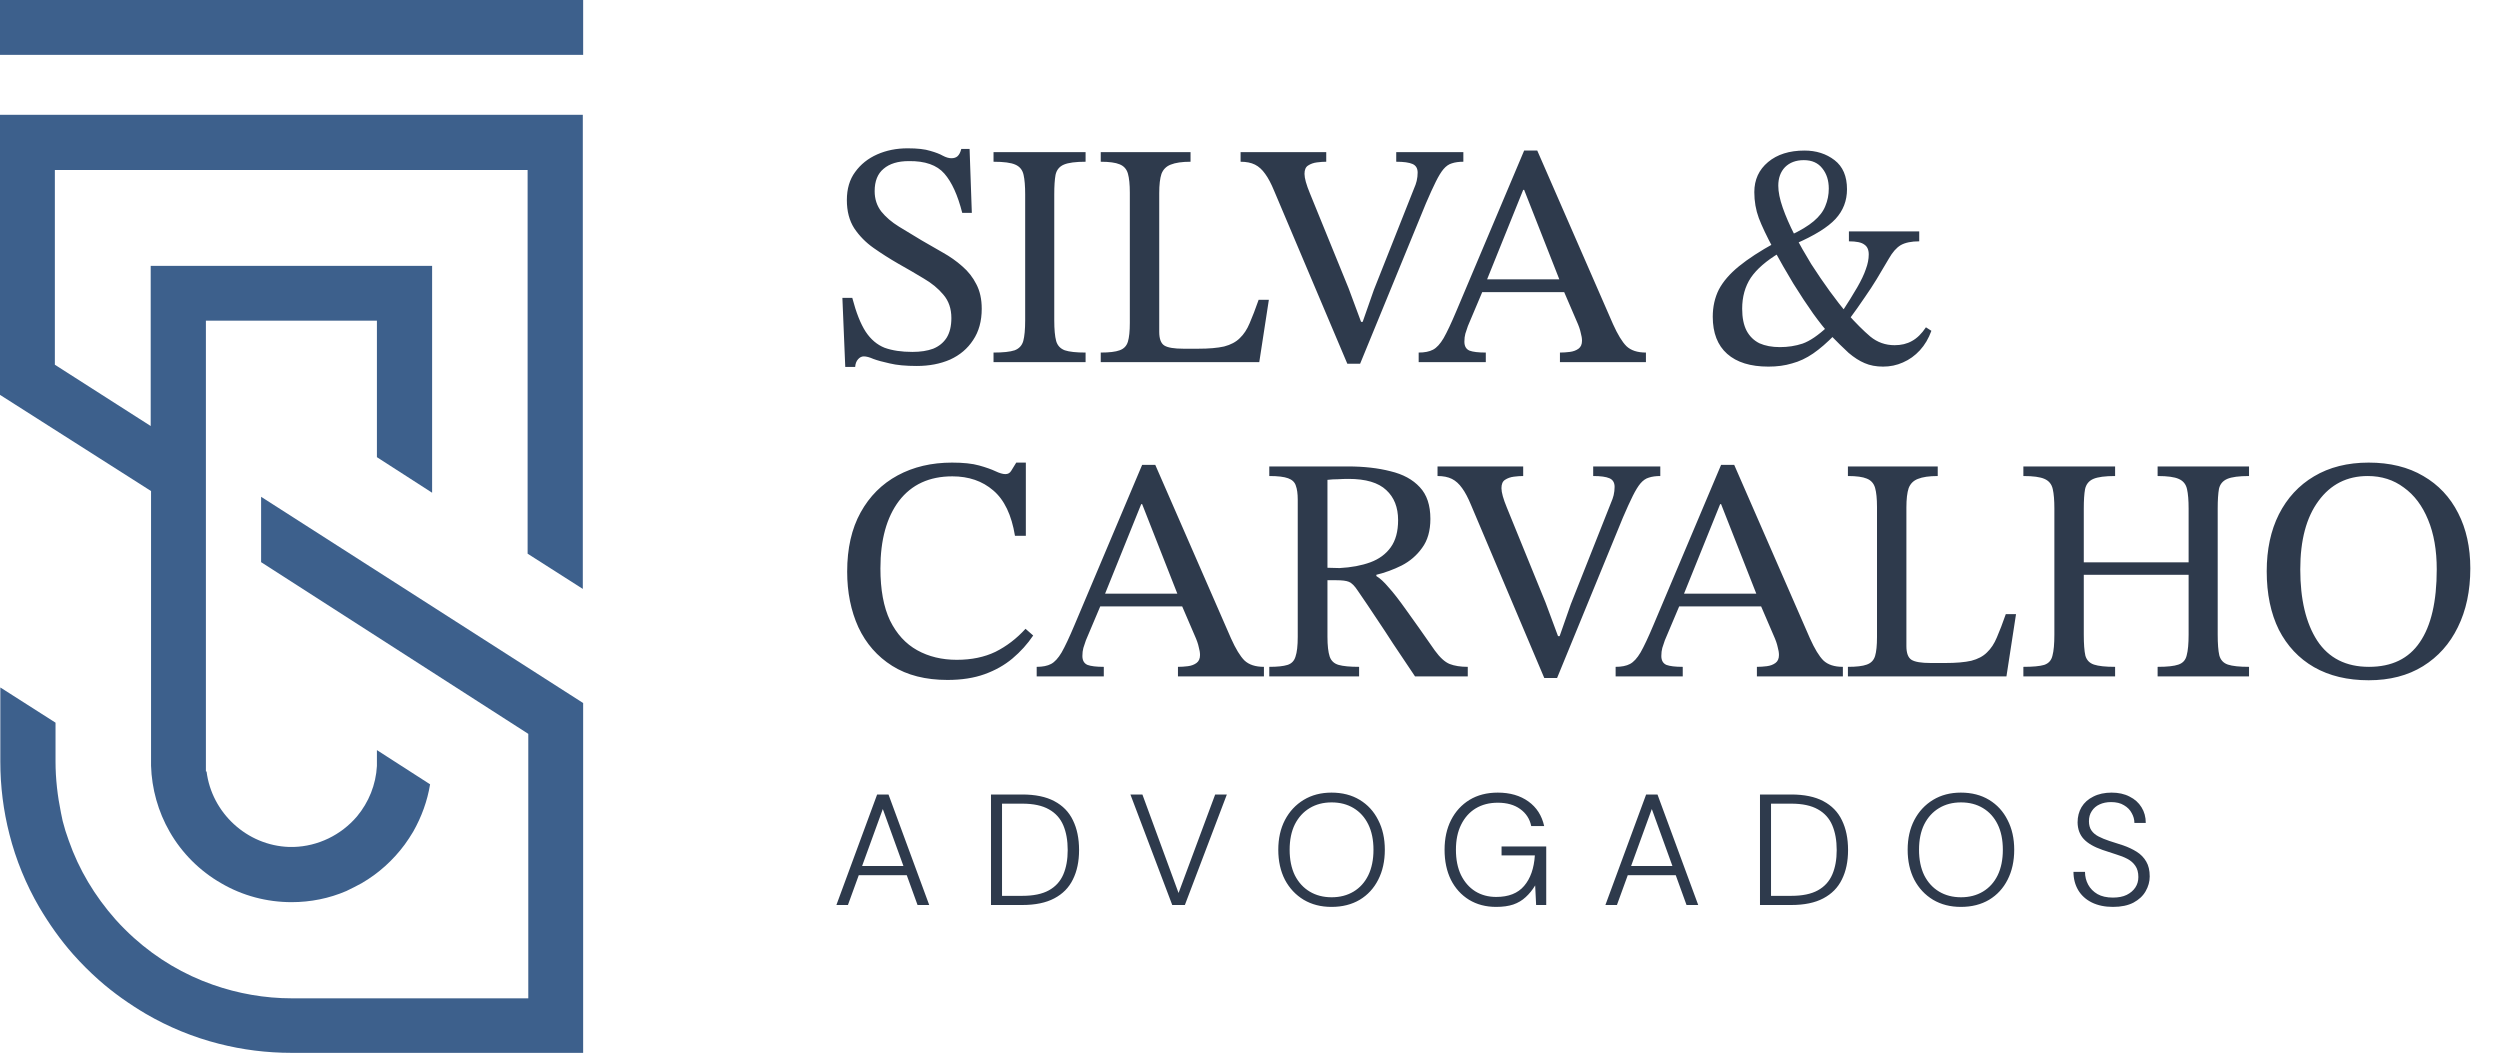
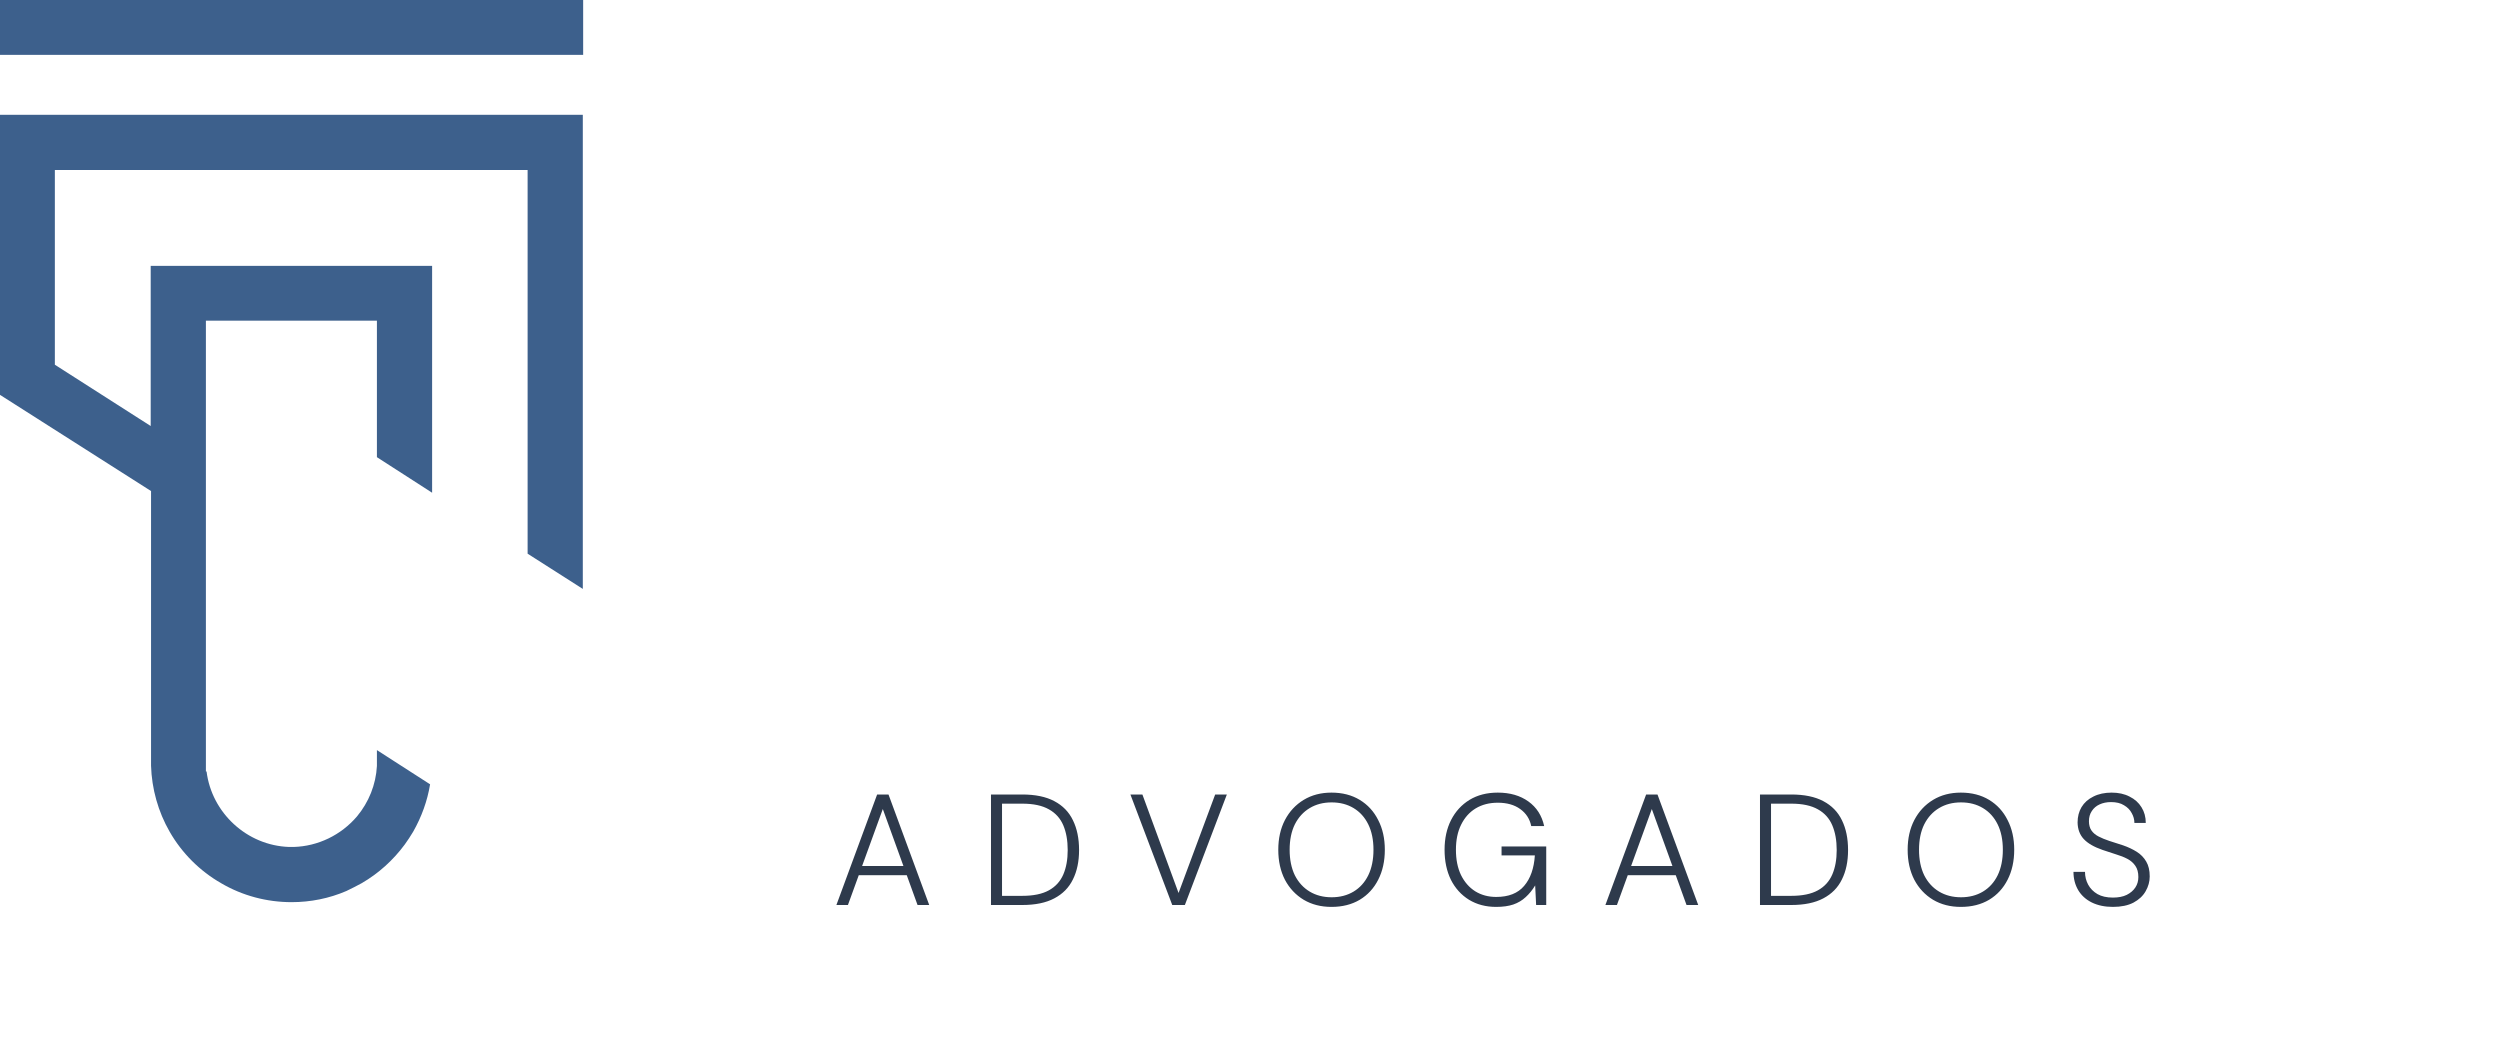
<svg xmlns="http://www.w3.org/2000/svg" width="175" height="74" viewBox="0 0 175 74" fill="none">
  <g clip-path="url(#clip0_131_543)">
    <path d="M40.797 8.036V41.224L36.933 38.758V11.9H3.84V25.531L10.549 29.821V18.609H30.248V34.491L26.384 32.002V22.449H20.387C20.339 22.449 20.292 22.449 20.244 22.449H14.413V53.29V54.001H14.46C14.816 56.893 17.281 59.192 20.244 59.287C20.339 59.287 20.458 59.287 20.552 59.287C22.259 59.24 23.871 58.457 24.985 57.154C25.815 56.158 26.313 54.925 26.384 53.621C26.384 53.503 26.384 53.408 26.384 53.29C26.384 53.195 26.384 53.076 26.384 52.981V52.507L30.106 54.902C29.916 56.063 29.513 57.177 28.921 58.22C28.731 58.529 28.541 58.837 28.328 59.121C27.522 60.212 26.503 61.136 25.317 61.824C24.985 62.013 24.63 62.179 24.298 62.345L24.251 62.369C23.042 62.89 21.738 63.151 20.41 63.151C18.68 63.151 16.973 62.701 15.48 61.824C13.986 60.97 12.73 59.714 11.876 58.22C11.07 56.822 10.62 55.21 10.573 53.598V53.574V53.55V53.503C10.573 53.432 10.573 53.337 10.573 53.266V34.373L0 27.64V8.036H40.797Z" fill="#3D608C" />
-     <path d="M18.277 34.776L40.82 49.212V73.7H20.41C18.68 73.7 16.973 73.487 15.313 73.06C13.536 72.609 11.805 71.898 10.217 70.974C9.055 70.286 7.941 69.504 6.922 68.603C6.282 68.034 5.689 67.442 5.12 66.802C4.219 65.782 3.437 64.668 2.75 63.507C1.825 61.918 1.114 60.188 0.663 58.41C0.237 56.751 0.023 55.044 0.023 53.313V53.147V52.863V48.122L3.887 50.587V53.313C3.887 54.522 4.03 55.731 4.267 56.893L4.385 57.462C4.504 57.936 4.646 58.386 4.812 58.837C5.523 60.875 6.637 62.724 8.083 64.36C8.486 64.811 8.937 65.261 9.387 65.664C10.999 67.11 12.872 68.224 14.91 68.935C16.665 69.552 18.537 69.883 20.434 69.883H36.98V51.37L18.277 39.351V34.776Z" fill="#3D608C" />
    <path d="M40.821 0H0V3.84H40.821V0Z" fill="#3D608C" />
  </g>
-   <path d="M59.862 25.686H59.168L58.967 20.853H59.66C59.929 21.882 60.242 22.673 60.6 23.224C60.958 23.762 61.398 24.134 61.92 24.343C62.457 24.537 63.106 24.634 63.866 24.634C64.433 24.634 64.918 24.559 65.321 24.41C65.723 24.246 66.037 23.993 66.26 23.65C66.484 23.292 66.596 22.829 66.596 22.262C66.596 21.606 66.409 21.062 66.037 20.629C65.679 20.197 65.216 19.816 64.649 19.488C64.083 19.145 63.493 18.802 62.882 18.459C62.285 18.116 61.711 17.75 61.159 17.363C60.607 16.975 60.152 16.512 59.794 15.976C59.451 15.439 59.28 14.782 59.28 14.007C59.28 13.216 59.474 12.56 59.862 12.038C60.249 11.501 60.764 11.091 61.405 10.807C62.047 10.524 62.755 10.382 63.531 10.382C64.217 10.382 64.746 10.442 65.119 10.561C65.492 10.666 65.783 10.778 65.992 10.897C66.216 11.016 66.417 11.076 66.596 11.076C66.775 11.076 66.917 11.031 67.021 10.942C67.14 10.837 67.23 10.666 67.29 10.427H67.871L68.028 14.902H67.357C67.043 13.664 66.626 12.746 66.104 12.15C65.582 11.553 64.754 11.262 63.62 11.277C62.86 11.277 62.27 11.456 61.853 11.814C61.435 12.157 61.226 12.679 61.226 13.38C61.226 13.932 61.383 14.409 61.696 14.812C62.009 15.2 62.42 15.55 62.927 15.864C63.434 16.177 63.963 16.498 64.515 16.826C65.007 17.109 65.5 17.393 65.992 17.676C66.499 17.959 66.954 18.28 67.357 18.638C67.774 18.996 68.102 19.414 68.341 19.891C68.595 20.368 68.721 20.942 68.721 21.614C68.721 22.479 68.52 23.21 68.117 23.806C67.73 24.403 67.192 24.858 66.506 25.171C65.82 25.469 65.045 25.618 64.18 25.618C63.404 25.618 62.77 25.559 62.278 25.439C61.801 25.335 61.42 25.231 61.137 25.126C60.868 25.007 60.645 24.947 60.466 24.947C60.316 24.947 60.182 25.014 60.063 25.149C59.944 25.283 59.877 25.462 59.862 25.686ZM75.991 25.35H69.547V24.679C70.218 24.679 70.71 24.627 71.024 24.522C71.337 24.403 71.538 24.187 71.628 23.873C71.717 23.545 71.762 23.06 71.762 22.419V13.604C71.762 13.022 71.725 12.567 71.65 12.239C71.576 11.896 71.382 11.658 71.069 11.523C70.77 11.389 70.263 11.322 69.547 11.322V10.651H75.991V11.322C75.29 11.322 74.782 11.389 74.469 11.523C74.156 11.658 73.962 11.896 73.888 12.239C73.828 12.567 73.798 13.022 73.798 13.604V22.419C73.798 23.06 73.843 23.545 73.932 23.873C74.022 24.187 74.223 24.403 74.536 24.522C74.85 24.627 75.334 24.679 75.991 24.679V25.35ZM88.149 25.35H77.052V24.679C77.648 24.679 78.088 24.627 78.371 24.522C78.67 24.418 78.864 24.216 78.953 23.918C79.043 23.62 79.088 23.18 79.088 22.598V13.492C79.088 12.911 79.043 12.463 78.953 12.15C78.864 11.837 78.67 11.62 78.371 11.501C78.088 11.382 77.648 11.322 77.052 11.322V10.651H83.338V11.322C82.742 11.322 82.279 11.389 81.951 11.523C81.638 11.643 81.422 11.859 81.302 12.172C81.198 12.485 81.146 12.933 81.146 13.514V23.224C81.146 23.717 81.265 24.037 81.504 24.187C81.742 24.336 82.19 24.41 82.846 24.41H83.875C84.621 24.41 85.225 24.358 85.688 24.254C86.15 24.134 86.515 23.94 86.784 23.672C87.067 23.404 87.298 23.053 87.477 22.62C87.671 22.173 87.88 21.628 88.104 20.987H88.82L88.149 25.35ZM95.208 25.462H94.313L89.19 13.358C88.981 12.851 88.772 12.456 88.563 12.172C88.354 11.874 88.116 11.658 87.847 11.523C87.579 11.389 87.243 11.322 86.841 11.322V10.651H92.837V11.322C92.643 11.322 92.426 11.337 92.188 11.367C91.949 11.396 91.74 11.471 91.561 11.59C91.397 11.695 91.315 11.889 91.315 12.172C91.315 12.47 91.442 12.925 91.695 13.537L94.403 20.182L95.275 22.531H95.387L96.17 20.294L98.989 13.179C99.064 13.015 99.123 12.843 99.168 12.664C99.213 12.47 99.235 12.277 99.235 12.083C99.235 11.784 99.116 11.583 98.877 11.479C98.639 11.374 98.258 11.322 97.736 11.322V10.651H102.435V11.322C102.121 11.322 101.853 11.359 101.629 11.434C101.42 11.493 101.226 11.628 101.047 11.837C100.883 12.03 100.704 12.321 100.511 12.709C100.317 13.097 100.085 13.604 99.817 14.23L95.208 25.462ZM104.006 25.35H99.307V24.679C99.725 24.679 100.06 24.612 100.314 24.477C100.568 24.343 100.814 24.075 101.052 23.672C101.291 23.254 101.589 22.62 101.947 21.77L106.69 10.539H107.608L112.91 22.688C113.238 23.418 113.552 23.933 113.85 24.231C114.163 24.53 114.618 24.679 115.215 24.679V25.35H109.196V24.679C109.42 24.679 109.651 24.664 109.89 24.634C110.128 24.604 110.33 24.53 110.494 24.41C110.658 24.291 110.74 24.105 110.74 23.851C110.74 23.687 110.71 23.5 110.65 23.292C110.606 23.068 110.509 22.792 110.36 22.464L109.398 20.227L109.241 19.779L106.69 13.291H106.623L104.006 19.779L103.849 20.227L102.753 22.822C102.693 23.001 102.633 23.18 102.574 23.359C102.529 23.523 102.507 23.709 102.507 23.918C102.507 24.231 102.626 24.44 102.865 24.544C103.103 24.634 103.484 24.679 104.006 24.679V25.35ZM109.733 20.45H103.513L103.849 19.555H109.398L109.733 20.45ZM131.818 25.663C131.326 25.663 130.894 25.581 130.521 25.417C130.163 25.268 129.79 25.029 129.402 24.701C129.029 24.358 128.574 23.911 128.037 23.359C127.724 23.016 127.351 22.546 126.919 21.949C126.486 21.338 126.024 20.637 125.531 19.846C125.054 19.056 124.584 18.235 124.122 17.385C123.66 16.52 123.324 15.812 123.115 15.26C122.906 14.693 122.802 14.089 122.802 13.447C122.802 12.582 123.123 11.881 123.764 11.344C124.405 10.807 125.255 10.539 126.314 10.539C127.135 10.539 127.836 10.763 128.418 11.21C128.999 11.658 129.29 12.336 129.29 13.246C129.29 14.052 129.022 14.745 128.485 15.327C127.948 15.909 127.008 16.49 125.666 17.072L125.33 16.468C126.031 16.14 126.576 15.812 126.963 15.483C127.351 15.155 127.62 14.805 127.769 14.432C127.933 14.044 128.015 13.634 128.015 13.201C128.015 12.634 127.866 12.165 127.567 11.792C127.269 11.404 126.837 11.21 126.27 11.21C125.718 11.21 125.278 11.374 124.95 11.702C124.637 12.03 124.48 12.463 124.48 13C124.48 13.432 124.584 13.947 124.793 14.544C125.002 15.14 125.278 15.774 125.621 16.445C125.979 17.117 126.367 17.795 126.784 18.481C127.217 19.153 127.649 19.787 128.082 20.383C128.515 20.98 128.917 21.494 129.29 21.927C129.902 22.613 130.446 23.157 130.923 23.56C131.416 23.963 131.982 24.164 132.624 24.164C133.086 24.164 133.489 24.067 133.832 23.873C134.19 23.679 134.518 23.359 134.816 22.911L135.197 23.157C135.003 23.694 134.734 24.149 134.391 24.522C134.048 24.895 133.653 25.178 133.205 25.372C132.773 25.566 132.311 25.663 131.818 25.663ZM123.786 25.663C122.533 25.663 121.571 25.365 120.9 24.768C120.229 24.172 119.893 23.306 119.893 22.173C119.893 21.472 120.035 20.838 120.318 20.271C120.617 19.704 121.087 19.16 121.728 18.638C122.369 18.116 123.205 17.572 124.234 17.005L124.569 17.698C123.645 18.25 122.973 18.832 122.556 19.443C122.153 20.055 121.952 20.778 121.952 21.614C121.952 22.24 122.056 22.755 122.265 23.157C122.474 23.545 122.772 23.836 123.16 24.03C123.563 24.209 124.04 24.298 124.592 24.298C125.159 24.298 125.688 24.216 126.18 24.052C126.687 23.873 127.269 23.478 127.925 22.866L128.44 23.426C127.903 23.978 127.396 24.418 126.919 24.746C126.441 25.074 125.949 25.305 125.442 25.439C124.95 25.589 124.398 25.663 123.786 25.663ZM129.38 22.441L128.865 21.949C129.342 21.218 129.723 20.607 130.006 20.115C130.289 19.622 130.491 19.197 130.61 18.839C130.744 18.481 130.812 18.138 130.812 17.81C130.812 17.482 130.707 17.251 130.498 17.117C130.304 16.968 129.946 16.893 129.424 16.893V16.199H134.346V16.893C133.795 16.893 133.362 16.982 133.049 17.161C132.751 17.34 132.475 17.654 132.221 18.101C131.908 18.638 131.624 19.115 131.371 19.533C131.117 19.951 130.834 20.383 130.521 20.831C130.222 21.278 129.842 21.815 129.38 22.441ZM66.327 47.596C64.791 47.596 63.501 47.268 62.457 46.612C61.413 45.955 60.622 45.053 60.085 43.904C59.563 42.756 59.302 41.458 59.302 40.012C59.302 38.386 59.615 37.006 60.242 35.873C60.868 34.739 61.733 33.874 62.837 33.277C63.941 32.681 65.209 32.382 66.641 32.382C67.431 32.382 68.065 32.449 68.542 32.584C69.02 32.718 69.4 32.852 69.683 32.986C69.967 33.121 70.198 33.188 70.377 33.188C70.556 33.188 70.69 33.113 70.78 32.964C70.884 32.8 71.003 32.606 71.138 32.382H71.809V37.506H71.048C70.809 36.044 70.302 34.985 69.527 34.329C68.766 33.672 67.811 33.344 66.663 33.344C65.052 33.344 63.807 33.919 62.927 35.067C62.062 36.216 61.629 37.789 61.629 39.788C61.629 41.279 61.853 42.495 62.3 43.435C62.763 44.374 63.397 45.068 64.202 45.515C65.007 45.963 65.932 46.187 66.976 46.187C68.005 46.187 68.908 46 69.683 45.627C70.459 45.239 71.16 44.703 71.787 44.016L72.323 44.486C71.921 45.083 71.436 45.62 70.869 46.097C70.317 46.559 69.668 46.925 68.923 47.193C68.177 47.462 67.312 47.596 66.327 47.596ZM77.266 47.35H72.568V46.679C72.985 46.679 73.321 46.612 73.575 46.477C73.828 46.343 74.074 46.075 74.313 45.672C74.552 45.254 74.85 44.62 75.208 43.77L79.951 32.539H80.868L86.171 44.688C86.499 45.418 86.812 45.933 87.11 46.231C87.424 46.53 87.879 46.679 88.475 46.679V47.35H82.457V46.679C82.68 46.679 82.912 46.664 83.15 46.634C83.389 46.604 83.59 46.53 83.754 46.41C83.918 46.291 84.001 46.105 84.001 45.851C84.001 45.687 83.971 45.5 83.911 45.292C83.866 45.068 83.769 44.792 83.62 44.464L82.658 42.227L82.501 41.779L79.951 35.291H79.884L77.266 41.779L77.11 42.227L76.013 44.822C75.954 45.001 75.894 45.18 75.834 45.359C75.79 45.523 75.767 45.709 75.767 45.918C75.767 46.231 75.886 46.44 76.125 46.544C76.364 46.634 76.744 46.679 77.266 46.679V47.35ZM82.994 42.45H76.774L77.11 41.555H82.658L82.994 42.45ZM95.137 47.35H88.85V46.679C89.417 46.679 89.842 46.634 90.126 46.544C90.409 46.455 90.596 46.261 90.685 45.963C90.789 45.664 90.842 45.202 90.842 44.576V34.978C90.842 34.56 90.797 34.232 90.707 33.993C90.633 33.755 90.454 33.583 90.17 33.479C89.887 33.374 89.447 33.322 88.85 33.322V32.651H94.354C95.473 32.651 96.465 32.763 97.33 32.986C98.21 33.195 98.896 33.568 99.388 34.105C99.88 34.627 100.127 35.365 100.127 36.32C100.127 37.155 99.933 37.834 99.545 38.356C99.172 38.878 98.695 39.288 98.113 39.587C97.546 39.87 96.957 40.086 96.345 40.235V40.325C96.599 40.474 96.882 40.735 97.196 41.108C97.524 41.466 97.941 42.003 98.448 42.719C98.956 43.42 99.619 44.359 100.44 45.538C100.798 46.03 101.141 46.343 101.469 46.477C101.812 46.612 102.237 46.679 102.744 46.679V47.35H99.053C98.441 46.425 97.927 45.657 97.509 45.045C97.106 44.419 96.763 43.897 96.48 43.479C96.196 43.047 95.943 42.666 95.719 42.338C95.495 42.01 95.272 41.682 95.048 41.354C94.824 41.011 94.615 40.802 94.421 40.727C94.242 40.653 93.951 40.616 93.549 40.616H92.922V44.576C92.922 45.187 92.975 45.65 93.079 45.963C93.183 46.261 93.392 46.455 93.705 46.544C94.019 46.634 94.496 46.679 95.137 46.679V47.35ZM92.922 39.743L93.772 39.765C94.593 39.721 95.309 39.587 95.92 39.363C96.532 39.139 97.009 38.788 97.352 38.311C97.695 37.834 97.867 37.2 97.867 36.41C97.867 35.514 97.591 34.813 97.039 34.306C96.487 33.784 95.607 33.523 94.399 33.523C94.16 33.523 93.914 33.531 93.661 33.546C93.407 33.546 93.161 33.561 92.922 33.59V39.743ZM108.995 47.462H108.1L102.976 35.358C102.767 34.851 102.559 34.456 102.35 34.172C102.141 33.874 101.902 33.658 101.634 33.523C101.365 33.389 101.03 33.322 100.627 33.322V32.651H106.623V33.322C106.429 33.322 106.213 33.337 105.974 33.367C105.736 33.397 105.527 33.471 105.348 33.59C105.184 33.695 105.102 33.889 105.102 34.172C105.102 34.471 105.229 34.925 105.482 35.537L108.189 42.182L109.062 44.531H109.174L109.957 42.294L112.776 35.179C112.85 35.015 112.91 34.843 112.955 34.664C112.999 34.471 113.022 34.277 113.022 34.083C113.022 33.784 112.903 33.583 112.664 33.479C112.425 33.374 112.045 33.322 111.523 33.322V32.651H116.221V33.322C115.908 33.322 115.64 33.359 115.416 33.434C115.207 33.493 115.013 33.628 114.834 33.837C114.67 34.031 114.491 34.321 114.297 34.709C114.103 35.097 113.872 35.604 113.604 36.23L108.995 47.462ZM117.792 47.35H113.094V46.679C113.511 46.679 113.847 46.612 114.101 46.477C114.354 46.343 114.6 46.075 114.839 45.672C115.078 45.254 115.376 44.62 115.734 43.77L120.477 32.539H121.394L126.697 44.688C127.025 45.418 127.338 45.933 127.636 46.231C127.95 46.53 128.405 46.679 129.001 46.679V47.35H122.983V46.679C123.207 46.679 123.438 46.664 123.676 46.634C123.915 46.604 124.116 46.53 124.28 46.41C124.445 46.291 124.527 46.105 124.527 45.851C124.527 45.687 124.497 45.5 124.437 45.292C124.392 45.068 124.295 44.792 124.146 44.464L123.184 42.227L123.028 41.779L120.477 35.291H120.41L117.792 41.779L117.636 42.227L116.539 44.822C116.48 45.001 116.42 45.18 116.36 45.359C116.316 45.523 116.293 45.709 116.293 45.918C116.293 46.231 116.413 46.44 116.651 46.544C116.89 46.634 117.27 46.679 117.792 46.679V47.35ZM123.52 42.45H117.3L117.636 41.555H123.184L123.52 42.45ZM140.451 47.35H129.354V46.679C129.951 46.679 130.391 46.627 130.674 46.522C130.972 46.418 131.166 46.216 131.256 45.918C131.345 45.62 131.39 45.18 131.39 44.598V35.492C131.39 34.91 131.345 34.463 131.256 34.15C131.166 33.837 130.972 33.62 130.674 33.501C130.391 33.382 129.951 33.322 129.354 33.322V32.651H135.641V33.322C135.044 33.322 134.582 33.389 134.254 33.523C133.941 33.643 133.724 33.859 133.605 34.172C133.501 34.485 133.448 34.933 133.448 35.514V45.224C133.448 45.717 133.568 46.037 133.806 46.187C134.045 46.336 134.492 46.41 135.149 46.41H136.178C136.924 46.41 137.528 46.358 137.99 46.254C138.453 46.134 138.818 45.94 139.086 45.672C139.37 45.404 139.601 45.053 139.78 44.62C139.974 44.173 140.183 43.629 140.406 42.987H141.122L140.451 47.35ZM148.057 47.35H141.636V46.679C142.307 46.679 142.792 46.634 143.09 46.544C143.404 46.44 143.597 46.224 143.672 45.896C143.762 45.568 143.806 45.075 143.806 44.419V35.604C143.806 35.022 143.769 34.567 143.694 34.239C143.62 33.896 143.426 33.658 143.113 33.523C142.814 33.389 142.322 33.322 141.636 33.322V32.651H148.057V33.322C147.356 33.322 146.849 33.389 146.536 33.523C146.223 33.658 146.029 33.896 145.954 34.239C145.894 34.567 145.865 35.022 145.865 35.604V39.363H153.203V35.604C153.203 35.022 153.166 34.567 153.091 34.239C153.017 33.896 152.823 33.658 152.509 33.523C152.211 33.389 151.719 33.322 151.033 33.322V32.651H157.432V33.322C156.731 33.322 156.223 33.389 155.91 33.523C155.597 33.658 155.403 33.889 155.328 34.217C155.269 34.545 155.239 35.007 155.239 35.604V44.419C155.239 45.06 155.276 45.545 155.351 45.873C155.44 46.202 155.642 46.418 155.955 46.522C156.268 46.627 156.76 46.679 157.432 46.679V47.35H151.033V46.679C151.704 46.679 152.189 46.627 152.487 46.522C152.8 46.418 152.994 46.202 153.069 45.873C153.158 45.545 153.203 45.06 153.203 44.419V40.235H145.865V44.419C145.865 45.075 145.902 45.568 145.976 45.896C146.066 46.209 146.267 46.418 146.581 46.522C146.894 46.627 147.386 46.679 148.057 46.679V47.35ZM165.807 47.618C164.33 47.618 163.055 47.313 161.981 46.701C160.922 46.09 160.102 45.217 159.52 44.084C158.953 42.935 158.67 41.57 158.67 39.989C158.67 38.468 158.953 37.14 159.52 36.007C160.102 34.858 160.922 33.971 161.981 33.344C163.055 32.703 164.33 32.382 165.807 32.382C167.298 32.382 168.574 32.696 169.633 33.322C170.692 33.934 171.505 34.799 172.071 35.917C172.638 37.021 172.922 38.311 172.922 39.788C172.922 41.354 172.631 42.726 172.049 43.904C171.482 45.068 170.669 45.978 169.61 46.634C168.551 47.29 167.283 47.618 165.807 47.618ZM165.829 46.679C167.425 46.679 168.611 46.105 169.387 44.956C170.177 43.807 170.572 42.107 170.572 39.855C170.572 38.513 170.371 37.357 169.968 36.387C169.566 35.403 168.999 34.649 168.268 34.127C167.552 33.59 166.709 33.322 165.74 33.322C164.293 33.322 163.144 33.904 162.294 35.067C161.444 36.216 161.019 37.812 161.019 39.855C161.019 41.958 161.414 43.621 162.205 44.844C163.01 46.067 164.218 46.679 165.829 46.679Z" fill="#2E3A4C" />
  <path d="M58.548 63.35L61.399 55.615H62.195L65.045 63.35H64.228L61.797 56.632L59.355 63.35H58.548ZM59.852 61.262L60.084 60.621H63.498L63.73 61.262H59.852ZM69.369 63.35V55.615H71.557C72.47 55.615 73.218 55.77 73.8 56.079C74.389 56.389 74.824 56.834 75.104 57.416C75.391 57.998 75.535 58.694 75.535 59.505C75.535 60.3 75.391 60.985 75.104 61.56C74.824 62.135 74.389 62.577 73.8 62.886C73.218 63.195 72.47 63.35 71.557 63.35H69.369ZM70.142 62.709H71.557C72.338 62.709 72.96 62.58 73.424 62.322C73.888 62.065 74.223 61.696 74.43 61.217C74.636 60.739 74.739 60.168 74.739 59.505C74.739 58.834 74.636 58.256 74.43 57.77C74.223 57.284 73.888 56.912 73.424 56.654C72.96 56.389 72.338 56.256 71.557 56.256H70.142V62.709ZM82.057 63.35L79.129 55.615H79.968L82.499 62.51L85.062 55.615H85.88L82.941 63.35H82.057ZM93.204 63.483C92.467 63.483 91.819 63.317 91.259 62.985C90.699 62.647 90.261 62.179 89.944 61.582C89.635 60.978 89.48 60.278 89.48 59.483C89.48 58.694 89.635 58.002 89.944 57.405C90.261 56.801 90.699 56.33 91.259 55.991C91.819 55.652 92.467 55.483 93.204 55.483C93.962 55.483 94.622 55.652 95.181 55.991C95.741 56.33 96.172 56.801 96.474 57.405C96.784 58.002 96.938 58.694 96.938 59.483C96.938 60.278 96.784 60.978 96.474 61.582C96.172 62.179 95.741 62.647 95.181 62.985C94.622 63.317 93.962 63.483 93.204 63.483ZM93.215 62.809C93.796 62.809 94.308 62.676 94.751 62.411C95.192 62.146 95.535 61.766 95.778 61.273C96.021 60.772 96.143 60.175 96.143 59.483C96.143 58.79 96.021 58.197 95.778 57.704C95.535 57.21 95.192 56.831 94.751 56.566C94.308 56.3 93.796 56.168 93.215 56.168C92.633 56.168 92.121 56.3 91.679 56.566C91.237 56.831 90.891 57.21 90.64 57.704C90.397 58.197 90.275 58.79 90.275 59.483C90.275 60.175 90.397 60.772 90.64 61.273C90.891 61.766 91.237 62.146 91.679 62.411C92.121 62.676 92.633 62.809 93.215 62.809ZM104.733 63.483C104.011 63.483 103.378 63.317 102.833 62.985C102.287 62.647 101.864 62.179 101.562 61.582C101.267 60.978 101.12 60.278 101.12 59.483C101.12 58.694 101.271 58.002 101.573 57.405C101.882 56.801 102.313 56.33 102.866 55.991C103.426 55.652 104.085 55.483 104.844 55.483C105.698 55.483 106.413 55.689 106.987 56.102C107.562 56.514 107.93 57.089 108.092 57.825H107.186C107.083 57.324 106.825 56.926 106.413 56.632C106.007 56.337 105.484 56.19 104.844 56.19C104.254 56.19 103.739 56.322 103.297 56.588C102.862 56.853 102.523 57.232 102.28 57.726C102.037 58.212 101.915 58.798 101.915 59.483C101.915 60.168 102.033 60.757 102.269 61.251C102.512 61.744 102.844 62.123 103.263 62.389C103.691 62.654 104.181 62.786 104.733 62.786C105.602 62.786 106.254 62.529 106.689 62.013C107.131 61.497 107.381 60.786 107.44 59.88H105.109V59.251H108.236V63.35H107.529L107.462 61.98C107.271 62.297 107.05 62.569 106.799 62.797C106.556 63.026 106.265 63.199 105.926 63.317C105.595 63.427 105.197 63.483 104.733 63.483ZM112.378 63.35L115.229 55.615H116.024L118.875 63.35H118.057L115.627 56.632L113.185 63.35H112.378ZM113.682 61.262L113.914 60.621H117.328L117.56 61.262H113.682ZM123.199 63.35V55.615H125.387C126.3 55.615 127.048 55.77 127.63 56.079C128.219 56.389 128.654 56.834 128.934 57.416C129.221 57.998 129.364 58.694 129.364 59.505C129.364 60.3 129.221 60.985 128.934 61.56C128.654 62.135 128.219 62.577 127.63 62.886C127.048 63.195 126.3 63.35 125.387 63.35H123.199ZM123.972 62.709H125.387C126.167 62.709 126.79 62.58 127.254 62.322C127.718 62.065 128.053 61.696 128.259 61.217C128.466 60.739 128.569 60.168 128.569 59.505C128.569 58.834 128.466 58.256 128.259 57.77C128.053 57.284 127.718 56.912 127.254 56.654C126.79 56.389 126.167 56.256 125.387 56.256H123.972V62.709ZM137.26 63.483C136.523 63.483 135.875 63.317 135.315 62.985C134.756 62.647 134.317 62.179 134.001 61.582C133.691 60.978 133.536 60.278 133.536 59.483C133.536 58.694 133.691 58.002 134.001 57.405C134.317 56.801 134.756 56.33 135.315 55.991C135.875 55.652 136.523 55.483 137.26 55.483C138.019 55.483 138.678 55.652 139.238 55.991C139.798 56.33 140.229 56.801 140.531 57.405C140.84 58.002 140.995 58.694 140.995 59.483C140.995 60.278 140.84 60.978 140.531 61.582C140.229 62.179 139.798 62.647 139.238 62.985C138.678 63.317 138.019 63.483 137.26 63.483ZM137.271 62.809C137.853 62.809 138.365 62.676 138.807 62.411C139.249 62.146 139.592 61.766 139.835 61.273C140.078 60.772 140.199 60.175 140.199 59.483C140.199 58.79 140.078 58.197 139.835 57.704C139.592 57.21 139.249 56.831 138.807 56.566C138.365 56.3 137.853 56.168 137.271 56.168C136.689 56.168 136.177 56.3 135.735 56.566C135.293 56.831 134.947 57.21 134.697 57.704C134.454 58.197 134.332 58.79 134.332 59.483C134.332 60.175 134.454 60.772 134.697 61.273C134.947 61.766 135.293 62.146 135.735 62.411C136.177 62.676 136.689 62.809 137.271 62.809ZM147.906 63.483C147.338 63.483 146.845 63.379 146.425 63.173C146.013 62.967 145.696 62.68 145.475 62.311C145.254 61.936 145.143 61.508 145.143 61.03H145.95C145.95 61.354 146.024 61.652 146.171 61.925C146.318 62.197 146.536 62.418 146.823 62.587C147.11 62.75 147.471 62.831 147.906 62.831C148.289 62.831 148.609 62.768 148.867 62.643C149.132 62.51 149.335 62.337 149.475 62.123C149.615 61.91 149.685 61.667 149.685 61.394C149.685 61.07 149.615 60.809 149.475 60.61C149.342 60.411 149.158 60.249 148.922 60.123C148.686 59.998 148.418 59.892 148.116 59.803C147.821 59.707 147.508 59.604 147.176 59.494C146.58 59.287 146.141 59.033 145.861 58.731C145.582 58.429 145.438 58.042 145.431 57.571C145.431 57.166 145.523 56.809 145.707 56.499C145.898 56.182 146.175 55.936 146.536 55.759C146.896 55.575 147.324 55.483 147.817 55.483C148.296 55.483 148.712 55.575 149.066 55.759C149.427 55.936 149.707 56.186 149.906 56.51C150.105 56.827 150.204 57.192 150.204 57.604H149.408C149.408 57.368 149.346 57.14 149.221 56.919C149.103 56.691 148.922 56.507 148.679 56.367C148.443 56.219 148.141 56.146 147.773 56.146C147.471 56.146 147.202 56.201 146.966 56.311C146.738 56.414 146.558 56.569 146.425 56.776C146.292 56.974 146.226 57.21 146.226 57.483C146.226 57.748 146.285 57.965 146.403 58.135C146.521 58.304 146.687 58.444 146.9 58.554C147.114 58.665 147.364 58.768 147.652 58.864C147.939 58.952 148.259 59.055 148.613 59.173C148.974 59.298 149.294 59.45 149.574 59.626C149.854 59.803 150.075 60.031 150.237 60.311C150.399 60.584 150.48 60.93 150.48 61.35C150.48 61.711 150.384 62.057 150.193 62.389C150.009 62.713 149.725 62.978 149.342 63.184C148.959 63.383 148.48 63.483 147.906 63.483Z" fill="#2E3A4C" />
  <defs>
    <clipPath id="clip0_131_543">
      <rect width="40.821" height="73.7" fill="white" />
    </clipPath>
  </defs>
</svg>